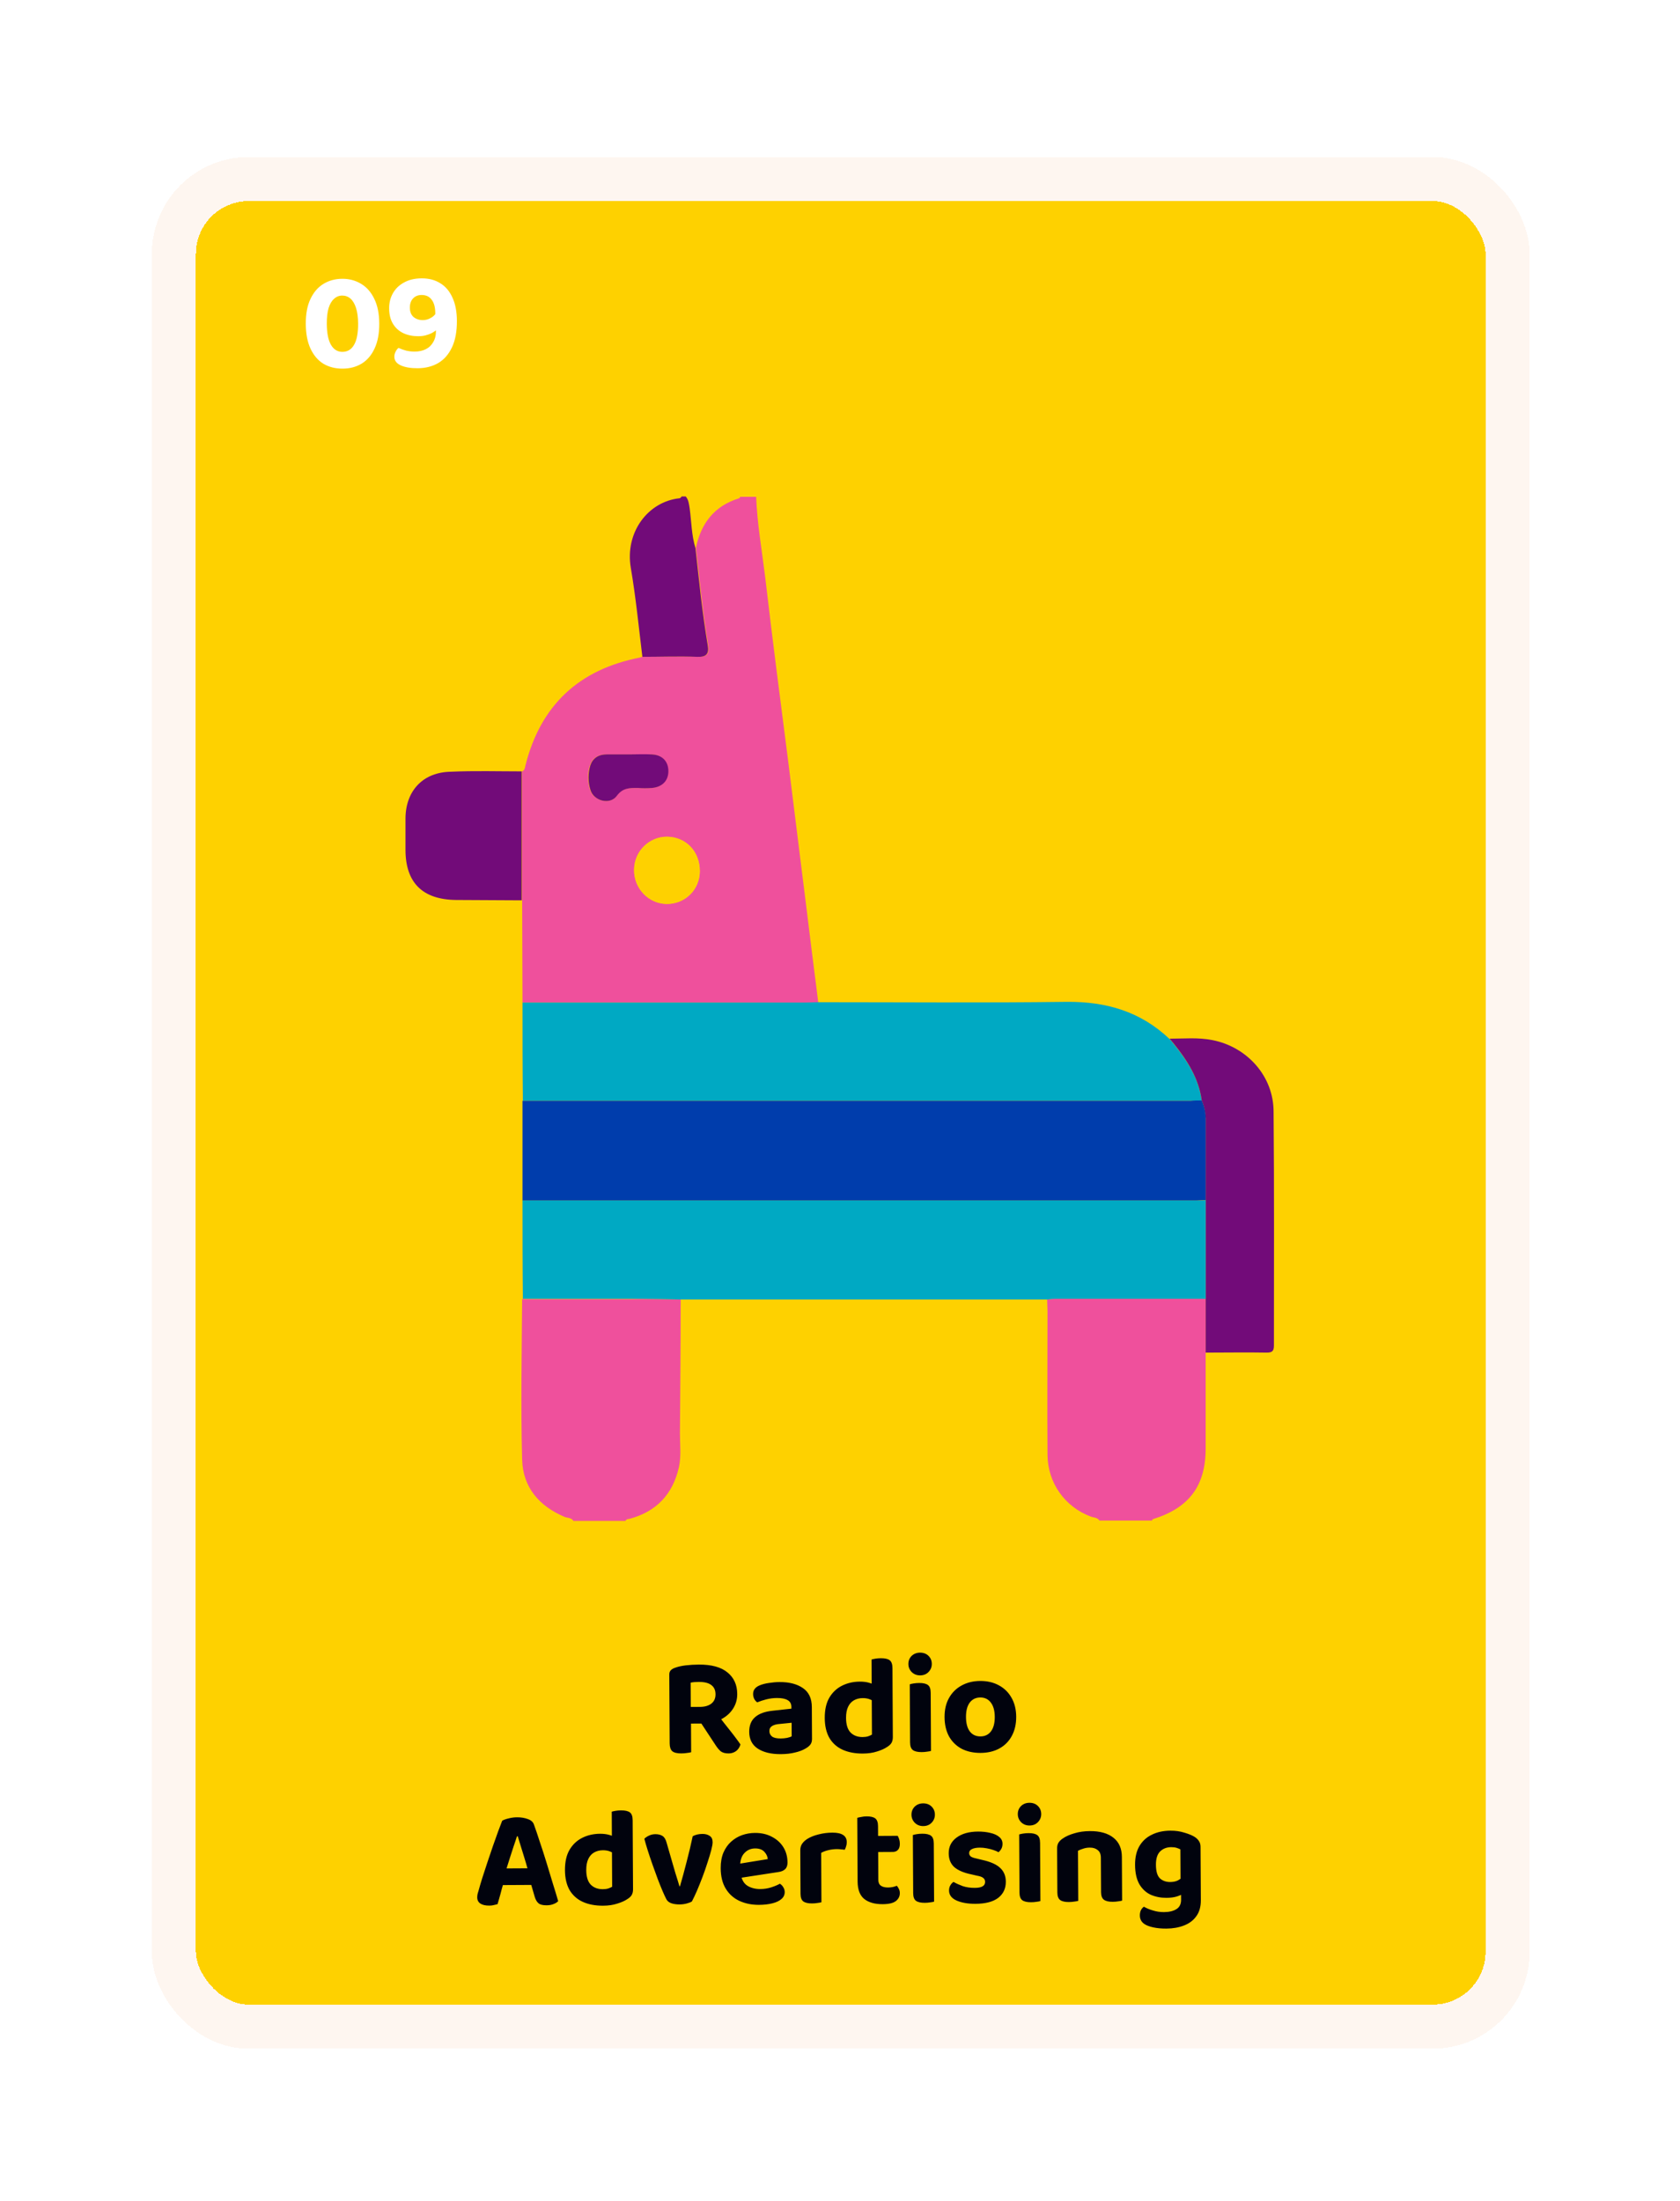
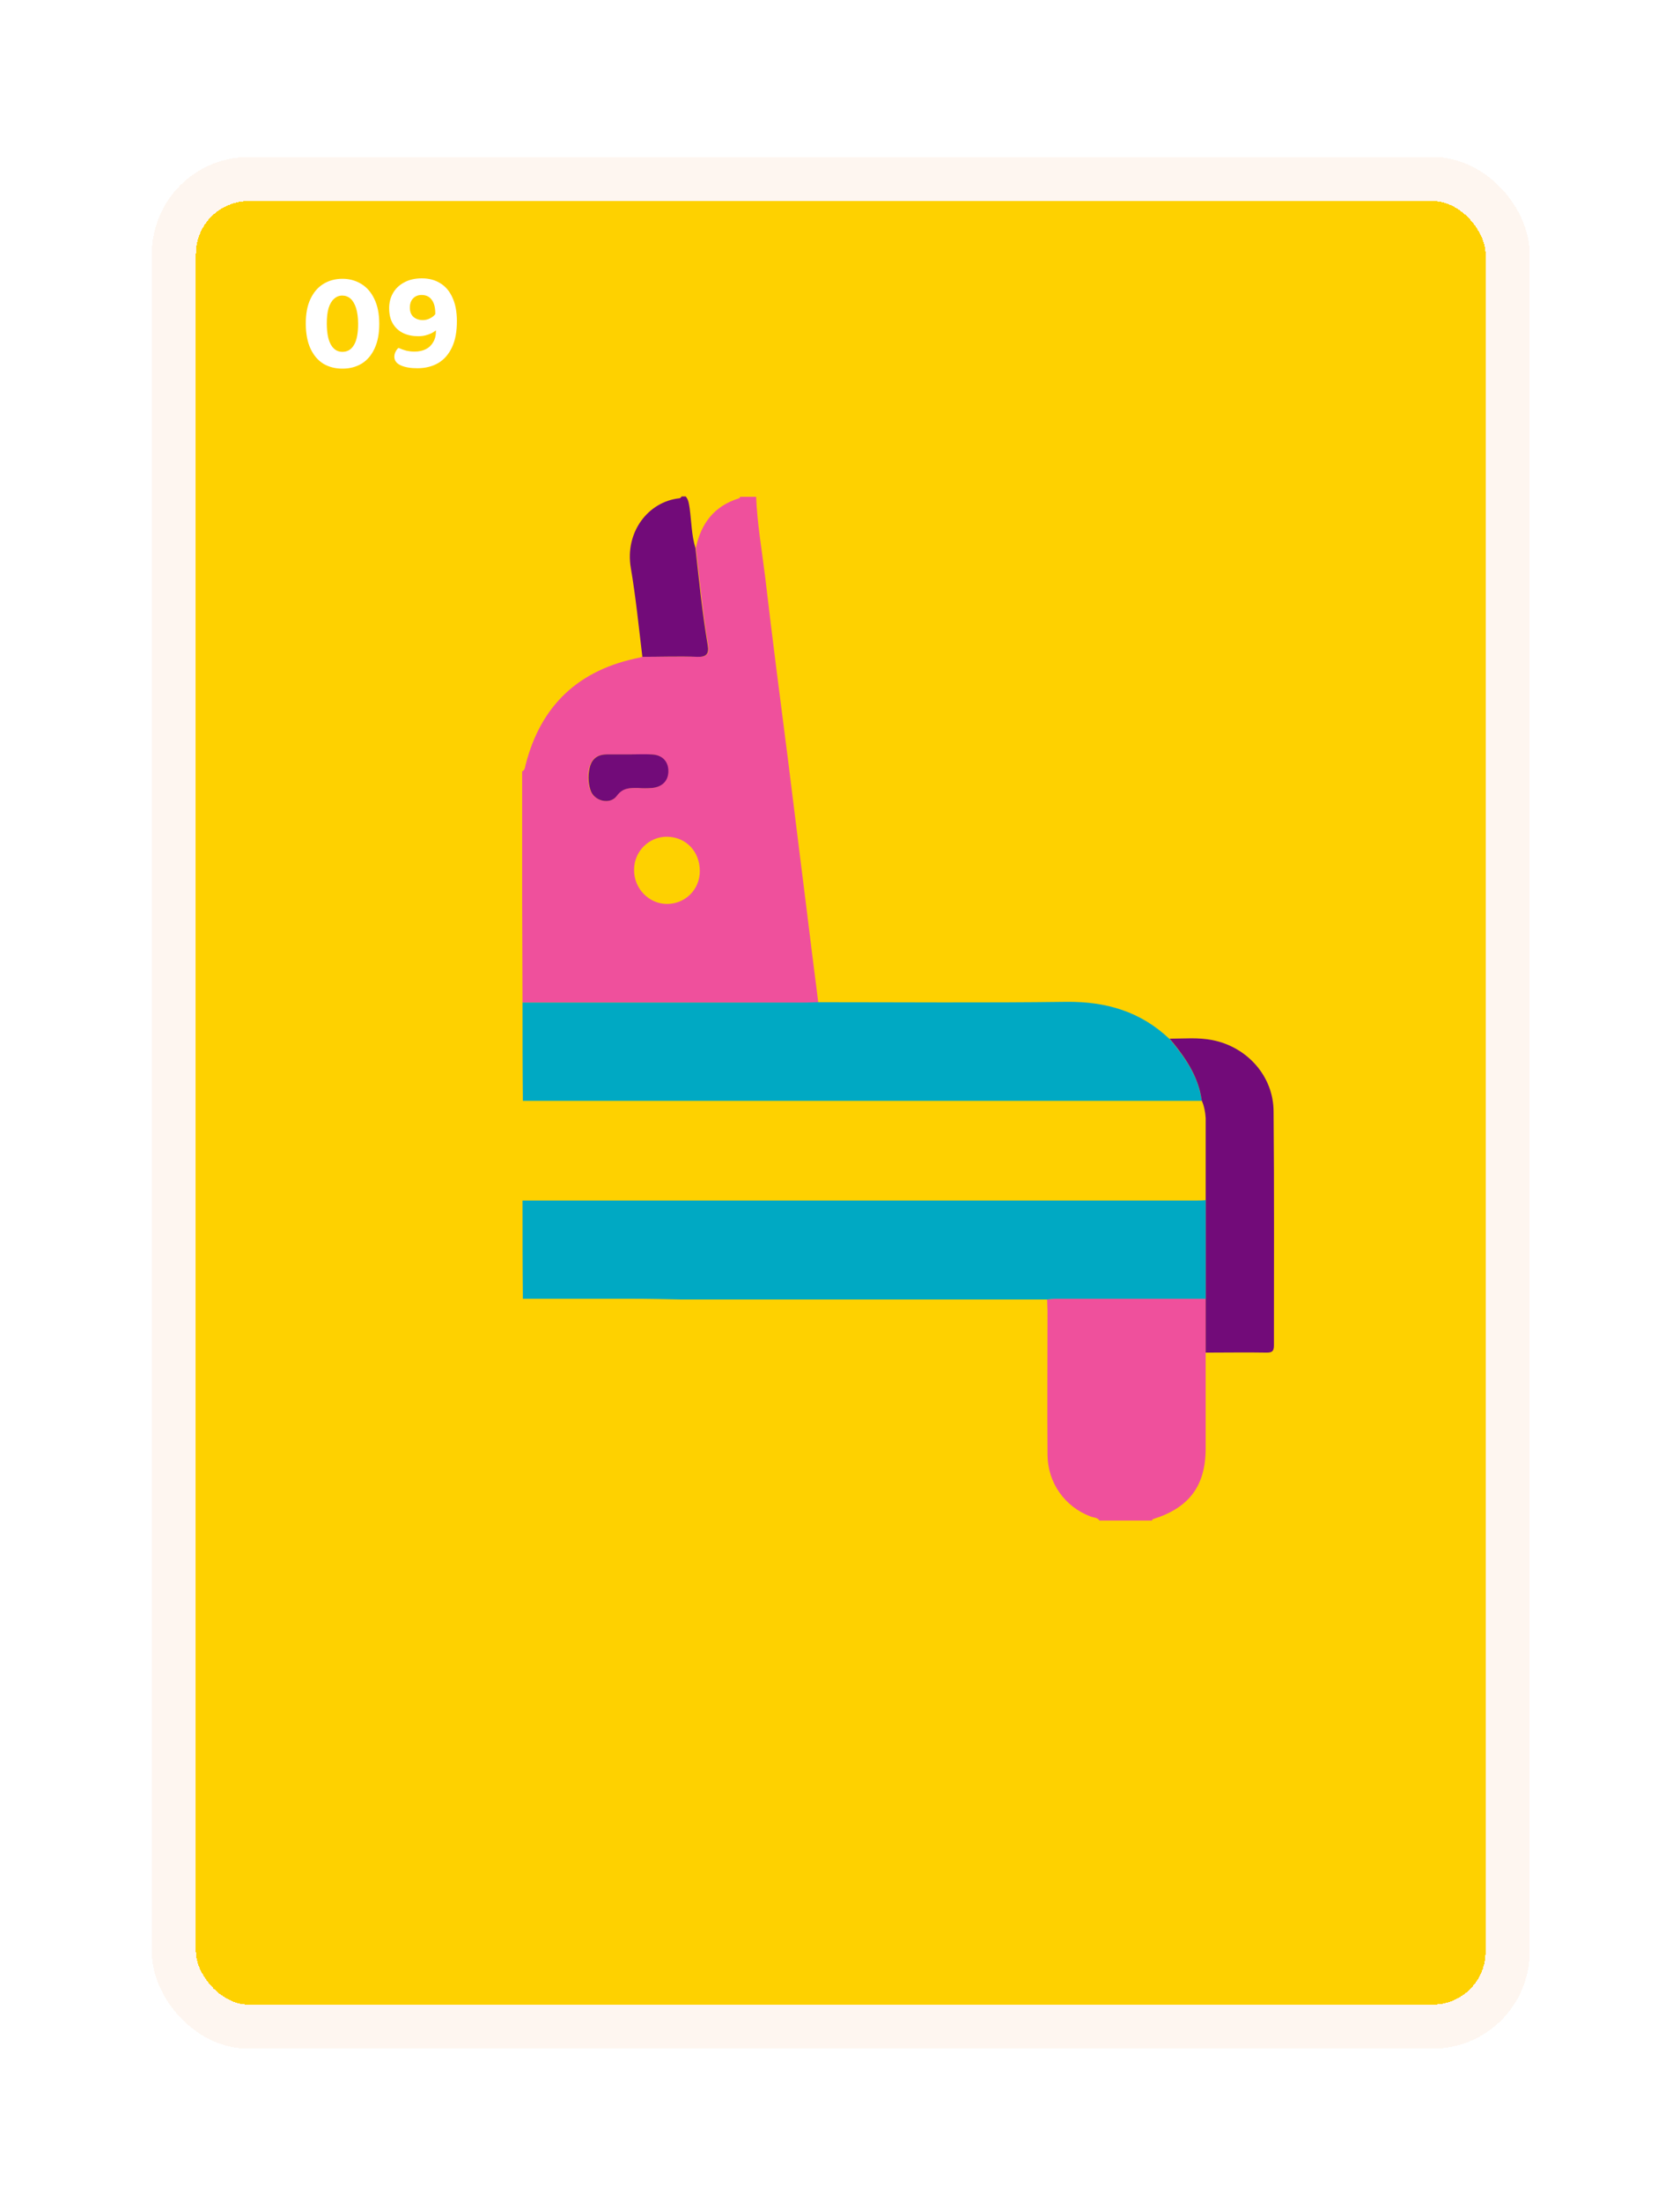
<svg xmlns="http://www.w3.org/2000/svg" width="223" height="292" viewBox="0 0 223 292" fill="none">
  <g filter="url(#filter0_d_6328_62958)">
    <rect x="26" y="22" width="171.195" height="239.302" rx="7.019" fill="#FED100" shape-rendering="crispEdges" />
    <path d="M47.534 38.252C47.529 37.428 47.438 36.742 47.261 36.194C47.083 35.634 46.837 35.217 46.524 34.944C46.211 34.671 45.842 34.536 45.417 34.538C45.005 34.541 44.644 34.686 44.334 34.975C44.024 35.251 43.782 35.664 43.611 36.214C43.452 36.764 43.374 37.451 43.379 38.275C43.385 39.522 43.571 40.457 43.937 41.079C44.302 41.701 44.809 42.01 45.458 42.007C46.132 42.003 46.648 41.688 47.006 41.062C47.365 40.437 47.541 39.5 47.534 38.252ZM45.489 44.234C44.528 44.239 43.678 44.026 42.94 43.593C42.213 43.148 41.642 42.483 41.225 41.599C40.809 40.716 40.597 39.612 40.59 38.29C40.583 36.967 40.789 35.868 41.208 34.992C41.628 34.104 42.198 33.439 42.919 32.998C43.653 32.545 44.488 32.316 45.424 32.311C46.347 32.306 47.178 32.526 47.917 32.971C48.656 33.404 49.239 34.062 49.669 34.946C50.11 35.829 50.335 36.926 50.342 38.237C50.349 39.559 50.143 40.665 49.723 41.553C49.316 42.441 48.746 43.112 48.012 43.565C47.278 44.006 46.437 44.229 45.489 44.234ZM52.345 42.662C52.343 42.425 52.398 42.2 52.51 41.987C52.621 41.762 52.751 41.593 52.9 41.48C53.213 41.628 53.556 41.751 53.931 41.849C54.306 41.934 54.675 41.975 55.036 41.974C55.611 41.97 56.109 41.862 56.532 41.647C56.955 41.433 57.284 41.113 57.519 40.687C57.766 40.261 57.882 39.749 57.866 39.15C57.717 39.276 57.525 39.402 57.288 39.528C57.052 39.642 56.79 39.736 56.504 39.813C56.217 39.889 55.893 39.928 55.531 39.931C54.794 39.934 54.132 39.801 53.544 39.529C52.969 39.258 52.511 38.849 52.171 38.301C51.831 37.754 51.659 37.069 51.655 36.245C51.651 35.497 51.816 34.828 52.149 34.24C52.483 33.639 52.973 33.162 53.62 32.809C54.267 32.444 55.046 32.259 55.957 32.254C56.918 32.248 57.743 32.462 58.431 32.895C59.132 33.316 59.672 33.949 60.051 34.796C60.443 35.63 60.642 36.658 60.648 37.881C60.656 39.304 60.438 40.478 59.994 41.404C59.562 42.33 58.954 43.025 58.171 43.491C57.387 43.945 56.477 44.174 55.442 44.18C54.518 44.185 53.769 44.058 53.193 43.799C52.63 43.54 52.347 43.161 52.345 42.662ZM56.137 37.793C56.461 37.791 56.773 37.715 57.072 37.564C57.383 37.412 57.619 37.224 57.78 36.998L57.779 36.867C57.775 36.093 57.616 35.502 57.301 35.092C57 34.669 56.549 34.459 55.95 34.462C55.476 34.465 55.096 34.623 54.811 34.937C54.538 35.238 54.403 35.644 54.406 36.156C54.409 36.692 54.573 37.103 54.899 37.388C55.238 37.661 55.65 37.796 56.137 37.793Z" fill="white" />
    <path d="M69.356 128.345C69.356 123.839 69.309 119.286 69.309 114.78C69.309 109.076 69.309 103.372 69.309 97.668C69.644 97.525 69.692 97.189 69.74 96.902C71.753 88.897 76.834 84.152 84.934 82.57C85.078 82.522 85.174 82.474 85.318 82.474C87.762 82.474 90.159 82.378 92.603 82.474C93.85 82.522 94.185 82.043 93.994 80.94C93.275 76.674 92.891 72.361 92.364 68.047C93.035 64.787 94.808 62.438 98.116 61.432C98.164 61.432 98.212 61.288 98.26 61.24C98.978 61.24 99.697 61.24 100.368 61.24C100.512 64.835 101.135 68.334 101.567 71.881C102.525 80.078 103.58 88.226 104.634 96.422C105.641 104.667 106.696 112.863 107.702 121.107C107.99 123.504 108.325 125.9 108.613 128.345C108.086 128.345 107.558 128.393 107.031 128.393C94.425 128.345 81.867 128.345 69.356 128.345ZM92.891 110.898C92.891 108.309 91.07 106.392 88.577 106.344C86.181 106.296 84.168 108.262 84.168 110.706C84.12 113.198 86.133 115.26 88.529 115.26C90.974 115.26 92.891 113.342 92.891 110.898ZM83.544 95.416C82.538 95.416 81.531 95.416 80.477 95.416C79.422 95.416 78.655 95.895 78.32 96.854C77.936 97.908 77.984 99.059 78.32 100.113C78.799 101.599 80.956 102.174 81.819 100.928C82.634 99.778 83.592 99.873 84.647 99.873C85.27 99.873 85.893 99.921 86.516 99.873C87.906 99.73 88.721 98.819 88.673 97.525C88.625 96.278 87.81 95.464 86.42 95.416C85.462 95.416 84.503 95.416 83.544 95.416Z" fill="#EF509C" />
    <path d="M145.946 197.079C145.659 196.648 145.179 196.696 144.796 196.552C141.345 195.258 139.092 192.094 139.044 188.404C138.996 182.029 139.044 175.654 139.044 169.327C139.044 168.8 138.996 168.272 138.996 167.745C139.38 167.697 139.763 167.649 140.194 167.649C146.809 167.649 153.424 167.649 160.038 167.649C160.038 170.046 160.038 172.442 160.038 174.839C160.038 179.057 160.038 183.275 160.038 187.493C160.038 192.478 157.833 195.402 153.04 196.888C152.992 196.888 152.944 197.031 152.896 197.079C150.548 197.079 148.247 197.079 145.946 197.079Z" fill="#EF509C" />
-     <path d="M90.35 167.745C90.35 173.688 90.302 179.584 90.254 185.528C90.254 187.013 90.446 188.547 90.11 190.033C89.296 193.58 87.138 195.881 83.591 196.84C83.4 196.887 83.16 196.839 83.016 197.127C80.716 197.127 78.415 197.127 76.114 197.127C75.874 196.696 75.347 196.744 74.964 196.6C71.561 195.162 69.404 192.669 69.308 188.979C69.116 181.885 69.26 174.791 69.308 167.697C74.101 167.697 78.894 167.697 83.687 167.697C85.94 167.649 88.145 167.697 90.35 167.745Z" fill="#EF509C" />
    <path d="M92.314 68.047C92.793 72.361 93.224 76.675 93.943 80.941C94.135 82.043 93.799 82.522 92.553 82.474C90.109 82.379 87.712 82.474 85.267 82.474C84.788 78.544 84.405 74.614 83.734 70.683C82.919 65.938 86.034 61.864 90.204 61.432C90.3 61.432 90.396 61.288 90.492 61.193C90.684 61.193 90.828 61.193 91.019 61.193C91.403 61.624 91.451 62.199 91.546 62.774C91.786 64.548 91.786 66.321 92.314 68.047Z" fill="#720B79" />
    <path d="M69.356 128.346C81.914 128.346 94.424 128.346 106.982 128.346C107.509 128.346 108.037 128.298 108.564 128.298C119.588 128.298 130.565 128.394 141.589 128.25C146.862 128.202 151.415 129.544 155.25 133.187C155.441 133.379 155.585 133.57 155.777 133.81C157.598 136.063 159.132 138.411 159.516 141.383C159.036 141.383 158.557 141.383 158.078 141.383C128.504 141.383 98.93 141.383 69.403 141.383C69.356 137.021 69.356 132.66 69.356 128.346Z" fill="#00A9C3" />
    <path d="M159.514 141.335C159.13 138.411 157.597 136.015 155.775 133.762C155.631 133.57 155.44 133.378 155.248 133.139C157.165 133.139 159.035 132.947 160.952 133.33C165.553 134.241 169.052 138.124 169.052 142.821C169.148 153.174 169.1 163.528 169.1 173.833C169.1 174.6 168.861 174.792 168.142 174.792C165.458 174.744 162.773 174.792 160.041 174.792C160.041 172.395 160.041 169.998 160.041 167.602C160.041 163.24 160.041 158.878 160.041 154.516C160.041 150.922 160.041 147.279 160.041 143.684C159.993 142.917 159.849 142.102 159.514 141.335Z" fill="#720B79" />
-     <path d="M159.516 141.335C159.851 142.102 160.043 142.916 160.043 143.731C160.043 147.326 160.043 150.969 160.043 154.564C159.659 154.564 159.228 154.612 158.845 154.612C129.031 154.612 99.217 154.612 69.356 154.612C69.356 150.202 69.356 145.792 69.356 141.383C98.93 141.383 128.504 141.383 158.03 141.383C158.509 141.335 158.988 141.335 159.516 141.335Z" fill="#003DAC" />
    <path d="M69.356 154.612C99.169 154.612 128.983 154.612 158.845 154.612C159.228 154.612 159.659 154.612 160.043 154.564C160.043 158.926 160.043 163.288 160.043 167.649C153.428 167.649 146.814 167.649 140.199 167.649C139.815 167.649 139.432 167.697 139.001 167.745C122.8 167.745 106.599 167.745 90.398 167.745C88.193 167.697 85.988 167.649 83.783 167.649C78.99 167.649 74.197 167.649 69.403 167.649C69.356 163.288 69.356 158.974 69.356 154.612Z" fill="#00A9C3" />
-     <path d="M69.258 97.669C69.258 103.373 69.258 109.077 69.258 114.78C66.335 114.78 63.411 114.733 60.535 114.733C56.077 114.685 53.824 112.432 53.824 108.07C53.824 106.68 53.824 105.242 53.824 103.852C53.872 100.209 56.173 97.765 59.864 97.717C62.979 97.573 66.143 97.669 69.258 97.669Z" fill="#720B79" />
-     <path d="M92.891 110.898C92.891 113.342 90.973 115.259 88.529 115.259C86.084 115.259 84.119 113.198 84.167 110.706C84.215 108.309 86.18 106.344 88.577 106.344C91.069 106.392 92.891 108.309 92.891 110.898Z" fill="#FED100" />
    <path d="M83.542 95.416C84.5 95.416 85.507 95.368 86.465 95.416C87.856 95.463 88.67 96.278 88.718 97.525C88.766 98.867 87.951 99.73 86.561 99.873C85.938 99.921 85.315 99.921 84.692 99.873C83.59 99.873 82.679 99.825 81.864 100.928C80.953 102.174 78.796 101.599 78.365 100.113C78.029 99.058 78.029 97.908 78.365 96.853C78.7 95.895 79.467 95.416 80.522 95.416C81.481 95.416 82.487 95.416 83.542 95.416Z" fill="#720B79" />
-     <path d="M91.691 221.807L92.908 221.8C93.532 221.797 94.03 221.657 94.403 221.38C94.788 221.091 94.98 220.672 94.977 220.123C94.974 219.586 94.79 219.182 94.427 218.909C94.064 218.624 93.507 218.484 92.759 218.488C92.547 218.489 92.353 218.496 92.179 218.51C92.004 218.523 91.836 218.549 91.674 218.587L91.691 221.807ZM93.182 224.008L88.877 224.031L88.841 217.498C88.84 217.261 88.908 217.074 89.044 216.936C89.181 216.798 89.361 216.691 89.585 216.615C89.996 216.463 90.476 216.354 91.025 216.289C91.586 216.223 92.166 216.189 92.765 216.186C94.45 216.176 95.718 216.525 96.57 217.232C97.423 217.926 97.852 218.878 97.859 220.089C97.863 220.837 97.661 221.512 97.252 222.114C96.856 222.702 96.303 223.167 95.594 223.508C94.897 223.836 94.093 224.003 93.182 224.008ZM92.654 223.337L95.197 222.724C95.486 223.121 95.781 223.513 96.083 223.898C96.397 224.283 96.692 224.656 96.969 225.016C97.257 225.377 97.515 225.712 97.741 226.023C97.968 226.321 98.15 226.576 98.288 226.788C98.178 227.163 97.98 227.457 97.694 227.671C97.408 227.872 97.084 227.973 96.722 227.975C96.261 227.978 95.905 227.88 95.654 227.682C95.416 227.471 95.19 227.197 94.976 226.862L92.654 223.337ZM88.871 222.964L91.716 222.949L91.743 227.815C91.63 227.853 91.45 227.885 91.2 227.912C90.951 227.951 90.695 227.971 90.433 227.972C89.872 227.975 89.472 227.877 89.234 227.679C89.008 227.481 88.894 227.132 88.891 226.633L88.871 222.964ZM103.629 225.991C103.916 225.989 104.196 225.963 104.47 225.912C104.757 225.848 104.963 225.778 105.087 225.702L105.077 223.905L103.506 224.064C103.082 224.091 102.745 224.18 102.496 224.331C102.248 224.482 102.124 224.708 102.126 225.007C102.127 225.307 102.247 225.549 102.485 225.735C102.723 225.909 103.104 225.994 103.629 225.991ZM103.475 218.505C104.773 218.497 105.81 218.766 106.587 219.311C107.364 219.844 107.755 220.678 107.761 221.813L107.784 226.062C107.786 226.374 107.706 226.63 107.545 226.831C107.384 227.019 107.179 227.182 106.93 227.321C106.557 227.547 106.09 227.725 105.529 227.853C104.981 227.993 104.351 228.065 103.64 228.069C102.367 228.076 101.349 227.832 100.585 227.337C99.833 226.842 99.455 226.101 99.45 225.115C99.445 224.267 99.703 223.616 100.225 223.164C100.747 222.7 101.525 222.415 102.56 222.309L105.048 222.034L105.047 221.809C105.045 221.385 104.875 221.08 104.537 220.895C104.211 220.709 103.743 220.618 103.131 220.622C102.657 220.624 102.19 220.683 101.728 220.798C101.28 220.912 100.875 221.046 100.514 221.197C100.364 221.098 100.232 220.949 100.118 220.75C100.017 220.539 99.966 220.321 99.965 220.096C99.962 219.572 100.247 219.19 100.82 218.949C101.181 218.798 101.598 218.689 102.072 218.624C102.559 218.547 103.026 218.507 103.475 218.505ZM115.74 225.476L115.71 219.842L118.48 219.827L118.513 225.817C118.514 226.116 118.453 226.372 118.33 226.585C118.206 226.785 118.007 226.967 117.733 227.131C117.398 227.357 116.956 227.553 116.408 227.719C115.872 227.896 115.249 227.987 114.537 227.991C113.502 227.996 112.602 227.827 111.839 227.481C111.088 227.136 110.505 226.615 110.09 225.918C109.687 225.209 109.482 224.331 109.476 223.283C109.47 222.184 109.671 221.285 110.079 220.584C110.5 219.87 111.065 219.337 111.774 218.984C112.484 218.63 113.269 218.451 114.13 218.447C114.579 218.444 114.979 218.492 115.329 218.59C115.678 218.688 115.966 218.805 116.191 218.941L116.204 221.224C116.028 221.076 115.797 220.94 115.509 220.816C115.221 220.693 114.89 220.632 114.516 220.635C114.079 220.637 113.693 220.733 113.357 220.922C113.021 221.111 112.761 221.399 112.576 221.787C112.39 222.175 112.3 222.668 112.303 223.267C112.308 224.141 112.505 224.782 112.894 225.192C113.295 225.602 113.833 225.805 114.507 225.801C114.781 225.799 115.024 225.767 115.236 225.703C115.448 225.627 115.616 225.551 115.74 225.476ZM118.483 220.37L115.713 220.403L115.686 215.518C115.798 215.48 115.967 215.442 116.191 215.403C116.415 215.364 116.659 215.344 116.921 215.343C117.47 215.34 117.863 215.431 118.101 215.617C118.34 215.803 118.46 216.146 118.463 216.645L118.483 220.37ZM120.578 216.109C120.575 215.685 120.717 215.328 121.002 215.04C121.3 214.751 121.674 214.606 122.123 214.603C122.585 214.601 122.96 214.742 123.249 215.028C123.537 215.313 123.683 215.668 123.685 216.092C123.687 216.504 123.546 216.86 123.26 217.162C122.975 217.463 122.601 217.614 122.14 217.617C121.69 217.619 121.315 217.472 121.014 217.174C120.725 216.876 120.58 216.521 120.578 216.109ZM120.782 222.734L123.552 222.719L123.579 227.642C123.467 227.68 123.299 227.712 123.074 227.738C122.85 227.777 122.607 227.797 122.345 227.799C121.808 227.801 121.414 227.71 121.164 227.524C120.926 227.338 120.805 227.002 120.803 226.515L120.782 222.734ZM123.56 224.161L120.79 224.176L120.761 218.804C120.873 218.766 121.041 218.727 121.266 218.689C121.502 218.65 121.752 218.63 122.014 218.628C122.551 218.625 122.938 218.717 123.176 218.903C123.414 219.076 123.534 219.419 123.537 219.93L123.56 224.161ZM134.888 223.107C134.893 224.08 134.698 224.93 134.303 225.656C133.92 226.369 133.374 226.921 132.664 227.312C131.955 227.703 131.12 227.901 130.159 227.906C129.211 227.911 128.374 227.728 127.648 227.358C126.935 226.975 126.377 226.429 125.973 225.72C125.583 224.998 125.384 224.144 125.379 223.159C125.374 222.173 125.569 221.329 125.964 220.628C126.36 219.915 126.912 219.363 127.621 218.972C128.343 218.569 129.172 218.365 130.108 218.36C131.056 218.355 131.887 218.55 132.6 218.945C133.314 219.328 133.872 219.88 134.275 220.602C134.678 221.311 134.883 222.146 134.888 223.107ZM130.119 220.55C129.533 220.553 129.066 220.78 128.719 221.231C128.385 221.682 128.22 222.32 128.224 223.143C128.229 223.979 128.401 224.621 128.74 225.068C129.079 225.503 129.549 225.719 130.148 225.716C130.746 225.713 131.213 225.485 131.548 225.034C131.882 224.583 132.047 223.946 132.043 223.122C132.038 222.311 131.866 221.682 131.527 221.235C131.188 220.775 130.718 220.546 130.119 220.55ZM68.729 238.975L68.617 238.975C68.494 239.375 68.347 239.819 68.175 240.307C68.015 240.794 67.849 241.307 67.678 241.844C67.506 242.369 67.34 242.894 67.181 243.419L66.853 245.106C66.779 245.343 66.706 245.593 66.632 245.856C66.572 246.118 66.504 246.374 66.431 246.624C66.357 246.874 66.29 247.112 66.229 247.337C66.168 247.561 66.106 247.774 66.045 247.974C65.908 248.012 65.752 248.05 65.578 248.089C65.403 248.14 65.197 248.166 64.96 248.167C64.436 248.17 64.036 248.078 63.761 247.893C63.485 247.707 63.347 247.433 63.345 247.071C63.344 246.922 63.362 246.766 63.398 246.603C63.447 246.441 63.502 246.253 63.564 246.041C63.674 245.628 63.827 245.11 64.023 244.485C64.232 243.86 64.453 243.184 64.686 242.459C64.931 241.722 65.177 240.997 65.423 240.284C65.681 239.571 65.915 238.915 66.124 238.315C66.345 237.715 66.523 237.246 66.659 236.908C66.833 236.795 67.107 236.693 67.481 236.604C67.867 236.502 68.247 236.45 68.622 236.448C69.158 236.445 69.639 236.524 70.064 236.684C70.489 236.831 70.759 237.073 70.873 237.409C71.114 238.069 71.374 238.835 71.653 239.707C71.945 240.567 72.237 241.47 72.529 242.417C72.821 243.364 73.1 244.285 73.367 245.183C73.647 246.067 73.888 246.864 74.092 247.575C73.955 247.725 73.756 247.851 73.495 247.952C73.233 248.066 72.922 248.124 72.56 248.126C72.048 248.128 71.686 248.037 71.473 247.851C71.26 247.665 71.096 247.385 70.981 247.011L70.371 244.918L70.044 243.329C69.891 242.768 69.732 242.226 69.567 241.703C69.402 241.18 69.25 240.688 69.11 240.227C68.97 239.753 68.843 239.336 68.729 238.975ZM65.601 245.449L66.693 243.235L71.073 243.211L71.459 245.418L65.601 245.449ZM81.256 245.664L81.225 240.03L83.995 240.015L84.028 246.004C84.03 246.304 83.969 246.56 83.845 246.773C83.721 246.973 83.523 247.155 83.249 247.319C82.913 247.545 82.471 247.741 81.923 247.906C81.388 248.084 80.764 248.175 80.053 248.179C79.017 248.184 78.118 248.014 77.355 247.669C76.604 247.324 76.021 246.803 75.605 246.106C75.202 245.397 74.998 244.519 74.992 243.47C74.986 242.372 75.187 241.473 75.595 240.772C76.015 240.058 76.58 239.525 77.29 239.171C77.999 238.818 78.784 238.639 79.645 238.634C80.094 238.632 80.494 238.68 80.844 238.778C81.194 238.876 81.481 238.993 81.707 239.129L81.719 241.412C81.544 241.263 81.312 241.127 81.025 241.004C80.737 240.881 80.406 240.82 80.031 240.822C79.595 240.825 79.208 240.92 78.873 241.109C78.537 241.298 78.276 241.587 78.091 241.975C77.906 242.363 77.815 242.856 77.818 243.455C77.823 244.328 78.02 244.97 78.409 245.38C78.811 245.789 79.348 245.992 80.022 245.989C80.297 245.987 80.54 245.955 80.752 245.891C80.963 245.815 81.131 245.739 81.256 245.664ZM83.998 240.557L81.228 240.591L81.202 235.706C81.314 235.668 81.482 235.629 81.706 235.591C81.931 235.552 82.174 235.532 82.436 235.531C82.985 235.528 83.379 235.619 83.617 235.805C83.855 235.991 83.975 236.333 83.978 236.833L83.998 240.557ZM93.238 238.654C93.624 238.652 93.943 238.738 94.194 238.911C94.457 239.072 94.589 239.352 94.591 239.751C94.593 239.976 94.532 240.325 94.41 240.8C94.288 241.275 94.122 241.825 93.913 242.45C93.717 243.075 93.496 243.713 93.25 244.363C93.004 245.013 92.758 245.626 92.511 246.202C92.265 246.764 92.043 247.234 91.845 247.609C91.708 247.71 91.49 247.798 91.191 247.875C90.892 247.964 90.562 248.009 90.2 248.011C89.776 248.013 89.407 247.959 89.095 247.849C88.795 247.738 88.582 247.564 88.456 247.328C88.317 247.067 88.146 246.699 87.944 246.226C87.742 245.753 87.527 245.218 87.299 244.62C87.071 244.01 86.843 243.381 86.615 242.733C86.387 242.086 86.177 241.463 85.987 240.865C85.796 240.267 85.644 239.744 85.529 239.295C85.691 239.132 85.896 238.993 86.145 238.88C86.406 238.754 86.686 238.69 86.986 238.688C87.373 238.686 87.691 238.765 87.942 238.926C88.192 239.087 88.375 239.392 88.49 239.84L89.348 242.812C89.45 243.161 89.552 243.51 89.653 243.859C89.767 244.207 89.869 244.531 89.958 244.83C90.047 245.129 90.123 245.385 90.187 245.596L90.262 245.596C90.556 244.584 90.849 243.503 91.143 242.353C91.448 241.191 91.717 240.06 91.948 238.961C92.321 238.759 92.751 238.657 93.238 238.654ZM97.395 244.621L97.272 242.75L101.91 241.995C101.883 241.646 101.732 241.322 101.456 241.024C101.179 240.726 100.773 240.579 100.237 240.581C99.675 240.584 99.208 240.78 98.836 241.169C98.463 241.546 98.267 242.083 98.246 242.782L98.346 244.073C98.462 244.759 98.758 245.25 99.234 245.547C99.71 245.832 100.272 245.972 100.921 245.969C101.445 245.966 101.938 245.888 102.398 245.736C102.859 245.584 103.233 245.426 103.519 245.262C103.707 245.373 103.857 245.528 103.971 245.727C104.097 245.926 104.16 246.138 104.161 246.363C104.163 246.737 104.015 247.05 103.717 247.301C103.432 247.552 103.027 247.742 102.504 247.869C101.993 247.997 101.407 248.062 100.745 248.066C99.784 248.071 98.916 247.895 98.14 247.537C97.377 247.18 96.775 246.64 96.335 245.919C95.894 245.197 95.671 244.294 95.665 243.208C95.66 242.41 95.781 241.716 96.028 241.128C96.287 240.541 96.627 240.058 97.049 239.682C97.484 239.292 97.969 239.003 98.505 238.813C99.053 238.622 99.62 238.526 100.207 238.523C101.068 238.518 101.817 238.689 102.456 239.034C103.106 239.368 103.614 239.827 103.979 240.411C104.344 240.996 104.529 241.675 104.533 242.449C104.535 242.835 104.431 243.129 104.22 243.33C104.009 243.531 103.716 243.657 103.342 243.709L97.395 244.621ZM109 241.17L109.013 243.51L106.242 243.525L106.228 240.848C106.226 240.499 106.305 240.205 106.466 239.967C106.64 239.717 106.876 239.497 107.174 239.308C107.584 239.056 108.076 238.86 108.65 238.72C109.235 238.567 109.846 238.489 110.483 238.485C111.756 238.479 112.394 238.899 112.399 239.748C112.4 239.948 112.37 240.135 112.308 240.31C112.259 240.485 112.198 240.635 112.124 240.76C111.999 240.736 111.843 240.718 111.655 240.707C111.48 240.683 111.287 240.671 111.075 240.672C110.7 240.674 110.326 240.72 109.952 240.809C109.579 240.899 109.261 241.019 109 241.17ZM106.238 242.814L109.009 242.855L109.035 247.721C108.911 247.76 108.736 247.792 108.512 247.818C108.287 247.857 108.044 247.877 107.782 247.878C107.258 247.881 106.871 247.789 106.62 247.604C106.382 247.418 106.262 247.081 106.259 246.595L106.238 242.814ZM113.825 242.772L116.576 242.758L116.587 244.76C116.589 245.11 116.703 245.365 116.928 245.526C117.154 245.687 117.472 245.766 117.884 245.764C118.071 245.763 118.271 245.743 118.483 245.705C118.707 245.654 118.894 245.596 119.043 245.533C119.144 245.645 119.232 245.782 119.308 245.944C119.396 246.105 119.441 246.292 119.442 246.504C119.444 246.929 119.271 247.279 118.923 247.555C118.576 247.832 117.99 247.972 117.166 247.977C116.118 247.982 115.299 247.75 114.71 247.279C114.134 246.808 113.842 246.036 113.837 244.962L113.825 242.772ZM115.575 241.06L115.563 238.926L119.157 238.906C119.22 239.006 119.283 239.149 119.347 239.336C119.41 239.523 119.442 239.728 119.444 239.953C119.446 240.327 119.36 240.602 119.186 240.778C119.025 240.953 118.801 241.042 118.514 241.044L115.575 241.06ZM116.579 243.225L113.827 243.24L113.791 236.521C113.915 236.483 114.09 236.444 114.314 236.406C114.539 236.354 114.776 236.328 115.025 236.327C115.562 236.324 115.949 236.415 116.187 236.601C116.425 236.787 116.546 237.13 116.548 237.629L116.579 243.225ZM120.988 236.107C120.986 235.683 121.127 235.327 121.413 235.038C121.711 234.749 122.084 234.604 122.533 234.601C122.995 234.599 123.37 234.74 123.659 235.026C123.947 235.311 124.093 235.666 124.095 236.09C124.097 236.502 123.956 236.859 123.67 237.16C123.385 237.461 123.012 237.612 122.55 237.615C122.101 237.617 121.725 237.47 121.424 237.172C121.136 236.874 120.99 236.519 120.988 236.107ZM121.193 242.732L123.963 242.717L123.99 247.64C123.877 247.678 123.709 247.71 123.485 247.736C123.26 247.775 123.017 247.795 122.755 247.797C122.218 247.8 121.825 247.708 121.574 247.522C121.336 247.336 121.216 247 121.213 246.513L121.193 242.732ZM123.971 244.159L121.2 244.174L121.171 238.802C121.283 238.764 121.452 238.725 121.676 238.687C121.913 238.648 122.162 238.628 122.424 238.626C122.961 238.623 123.348 238.715 123.586 238.901C123.824 239.074 123.945 239.417 123.948 239.928L123.971 244.159ZM133.511 244.987C133.516 245.897 133.177 246.617 132.494 247.145C131.81 247.66 130.813 247.921 129.503 247.928C128.48 247.934 127.637 247.789 126.974 247.493C126.311 247.197 125.978 246.756 125.974 246.169C125.973 245.907 126.028 245.682 126.139 245.495C126.25 245.294 126.393 245.138 126.567 245.024C126.918 245.222 127.324 245.407 127.787 245.579C128.262 245.739 128.799 245.817 129.398 245.814C130.309 245.809 130.763 245.544 130.76 245.02C130.759 244.796 130.677 244.621 130.514 244.497C130.351 244.361 130.082 244.263 129.707 244.202L128.92 244.019C127.921 243.813 127.17 243.492 126.669 243.058C126.18 242.612 125.933 242.002 125.929 241.228C125.924 240.354 126.27 239.66 126.966 239.145C127.674 238.617 128.627 238.349 129.825 238.343C130.424 238.34 130.967 238.399 131.455 238.521C131.954 238.631 132.348 238.81 132.637 239.058C132.925 239.293 133.07 239.592 133.072 239.954C133.074 240.203 133.025 240.422 132.926 240.61C132.827 240.797 132.697 240.954 132.536 241.08C132.398 240.993 132.185 240.901 131.898 240.802C131.623 240.704 131.316 240.625 130.979 240.564C130.654 240.503 130.348 240.474 130.061 240.475C129.612 240.478 129.263 240.542 129.014 240.668C128.765 240.782 128.641 240.964 128.643 241.213C128.644 241.375 128.713 241.519 128.851 241.643C129.001 241.754 129.258 241.846 129.62 241.919L130.37 242.102C131.482 242.346 132.282 242.703 132.772 243.175C133.261 243.634 133.507 244.238 133.511 244.987ZM135.1 236.03C135.097 235.606 135.239 235.25 135.524 234.961C135.822 234.673 136.196 234.527 136.645 234.525C137.107 234.522 137.482 234.664 137.77 234.949C138.059 235.234 138.204 235.589 138.207 236.014C138.209 236.425 138.067 236.782 137.782 237.083C137.497 237.384 137.123 237.536 136.661 237.538C136.212 237.541 135.837 237.393 135.536 237.095C135.247 236.797 135.102 236.442 135.1 236.03ZM135.304 242.656L138.074 242.641L138.101 247.563C137.989 247.601 137.821 247.634 137.596 247.66C137.372 247.698 137.129 247.718 136.866 247.72C136.33 247.723 135.936 247.631 135.686 247.446C135.448 247.26 135.327 246.923 135.325 246.437L135.304 242.656ZM138.082 244.082L135.312 244.097L135.283 238.725C135.395 238.687 135.563 238.649 135.787 238.61C136.024 238.571 136.274 238.551 136.536 238.55C137.072 238.547 137.46 238.638 137.698 238.824C137.936 238.998 138.056 239.34 138.059 239.852L138.082 244.082ZM148.916 241.702L148.925 243.461L146.136 243.477L146.127 241.811C146.125 241.349 145.986 241.013 145.71 240.802C145.447 240.579 145.097 240.469 144.66 240.471C144.348 240.473 144.061 240.518 143.8 240.607C143.538 240.683 143.301 240.778 143.09 240.891L143.104 243.493L140.334 243.508L140.318 240.588C140.316 240.276 140.377 240.02 140.501 239.82C140.637 239.607 140.829 239.419 141.078 239.255C141.476 238.978 141.986 238.751 142.609 238.573C143.232 238.382 143.918 238.285 144.667 238.281C146.015 238.274 147.058 238.567 147.798 239.162C148.537 239.745 148.91 240.591 148.916 241.702ZM140.329 242.647L143.099 242.632L143.126 247.536C143.002 247.574 142.827 247.606 142.602 247.633C142.378 247.671 142.135 247.691 141.873 247.693C141.349 247.696 140.961 247.604 140.711 247.418C140.473 247.232 140.352 246.896 140.35 246.409L140.329 242.647ZM146.132 242.616L148.921 242.6L148.947 247.504C148.823 247.543 148.648 247.575 148.424 247.601C148.199 247.64 147.956 247.66 147.694 247.661C147.17 247.664 146.783 247.572 146.532 247.387C146.281 247.201 146.155 246.864 146.152 246.378L146.132 242.616ZM154.827 247.136C154.09 247.14 153.403 247.006 152.765 246.735C152.14 246.451 151.632 245.986 151.242 245.339C150.864 244.68 150.672 243.82 150.666 242.759C150.661 241.774 150.85 240.949 151.233 240.285C151.628 239.609 152.181 239.101 152.89 238.76C153.6 238.407 154.422 238.228 155.358 238.223C156.032 238.219 156.657 238.309 157.232 238.493C157.819 238.665 158.276 238.856 158.601 239.066C158.827 239.215 159.009 239.395 159.147 239.606C159.285 239.805 159.355 240.06 159.357 240.372L159.389 246.25L156.712 246.264L156.682 240.705C156.544 240.631 156.376 240.563 156.176 240.502C155.988 240.441 155.751 240.411 155.464 240.412C154.865 240.415 154.373 240.605 153.988 240.982C153.616 241.358 153.432 241.946 153.436 242.744C153.441 243.618 153.619 244.222 153.97 244.557C154.334 244.88 154.784 245.039 155.321 245.036C155.732 245.034 156.075 244.964 156.349 244.825C156.623 244.674 156.859 244.51 157.058 244.334L157.144 246.543C156.883 246.706 156.566 246.845 156.192 246.96C155.818 247.074 155.363 247.133 154.827 247.136ZM156.775 247.387L156.765 245.646L159.386 245.632L159.396 247.448C159.4 248.321 159.198 249.034 158.789 249.585C158.393 250.136 157.846 250.545 157.149 250.81C156.464 251.076 155.691 251.211 154.83 251.216C154.181 251.22 153.601 251.167 153.088 251.057C152.589 250.948 152.207 250.806 151.944 250.633C151.518 250.361 151.304 249.975 151.302 249.476C151.3 249.214 151.349 248.976 151.447 248.764C151.559 248.563 151.689 248.413 151.838 248.312C152.176 248.51 152.576 248.676 153.039 248.811C153.501 248.958 153.988 249.031 154.5 249.028C155.199 249.024 155.753 248.89 156.164 248.626C156.574 248.374 156.778 247.961 156.775 247.387Z" fill="#01030D" />
    <rect x="23.075" y="19.075" width="177.044" height="245.152" rx="9.944" stroke="#FEF6F0" stroke-width="5.849" stroke-linejoin="round" shape-rendering="crispEdges" />
  </g>
  <defs>
    <filter id="filter0_d_6328_62958" x="0.262" y="0.942" width="222.671" height="290.777" filterUnits="userSpaceOnUse" color-interpolation-filters="sRGB">
      <feFlood flood-opacity="0" result="BackgroundImageFix" />
      <feColorMatrix in="SourceAlpha" type="matrix" values="0 0 0 0 0 0 0 0 0 0 0 0 0 0 0 0 0 0 127 0" result="hardAlpha" />
      <feOffset dy="4.68" />
      <feGaussianBlur stdDeviation="9.944" />
      <feComposite in2="hardAlpha" operator="out" />
      <feColorMatrix type="matrix" values="0 0 0 0 0 0 0 0 0 0 0 0 0 0 0 0 0 0 0.25 0" />
      <feBlend mode="normal" in2="BackgroundImageFix" result="effect1_dropShadow_6328_62958" />
      <feBlend mode="normal" in="SourceGraphic" in2="effect1_dropShadow_6328_62958" result="shape" />
    </filter>
  </defs>
</svg>